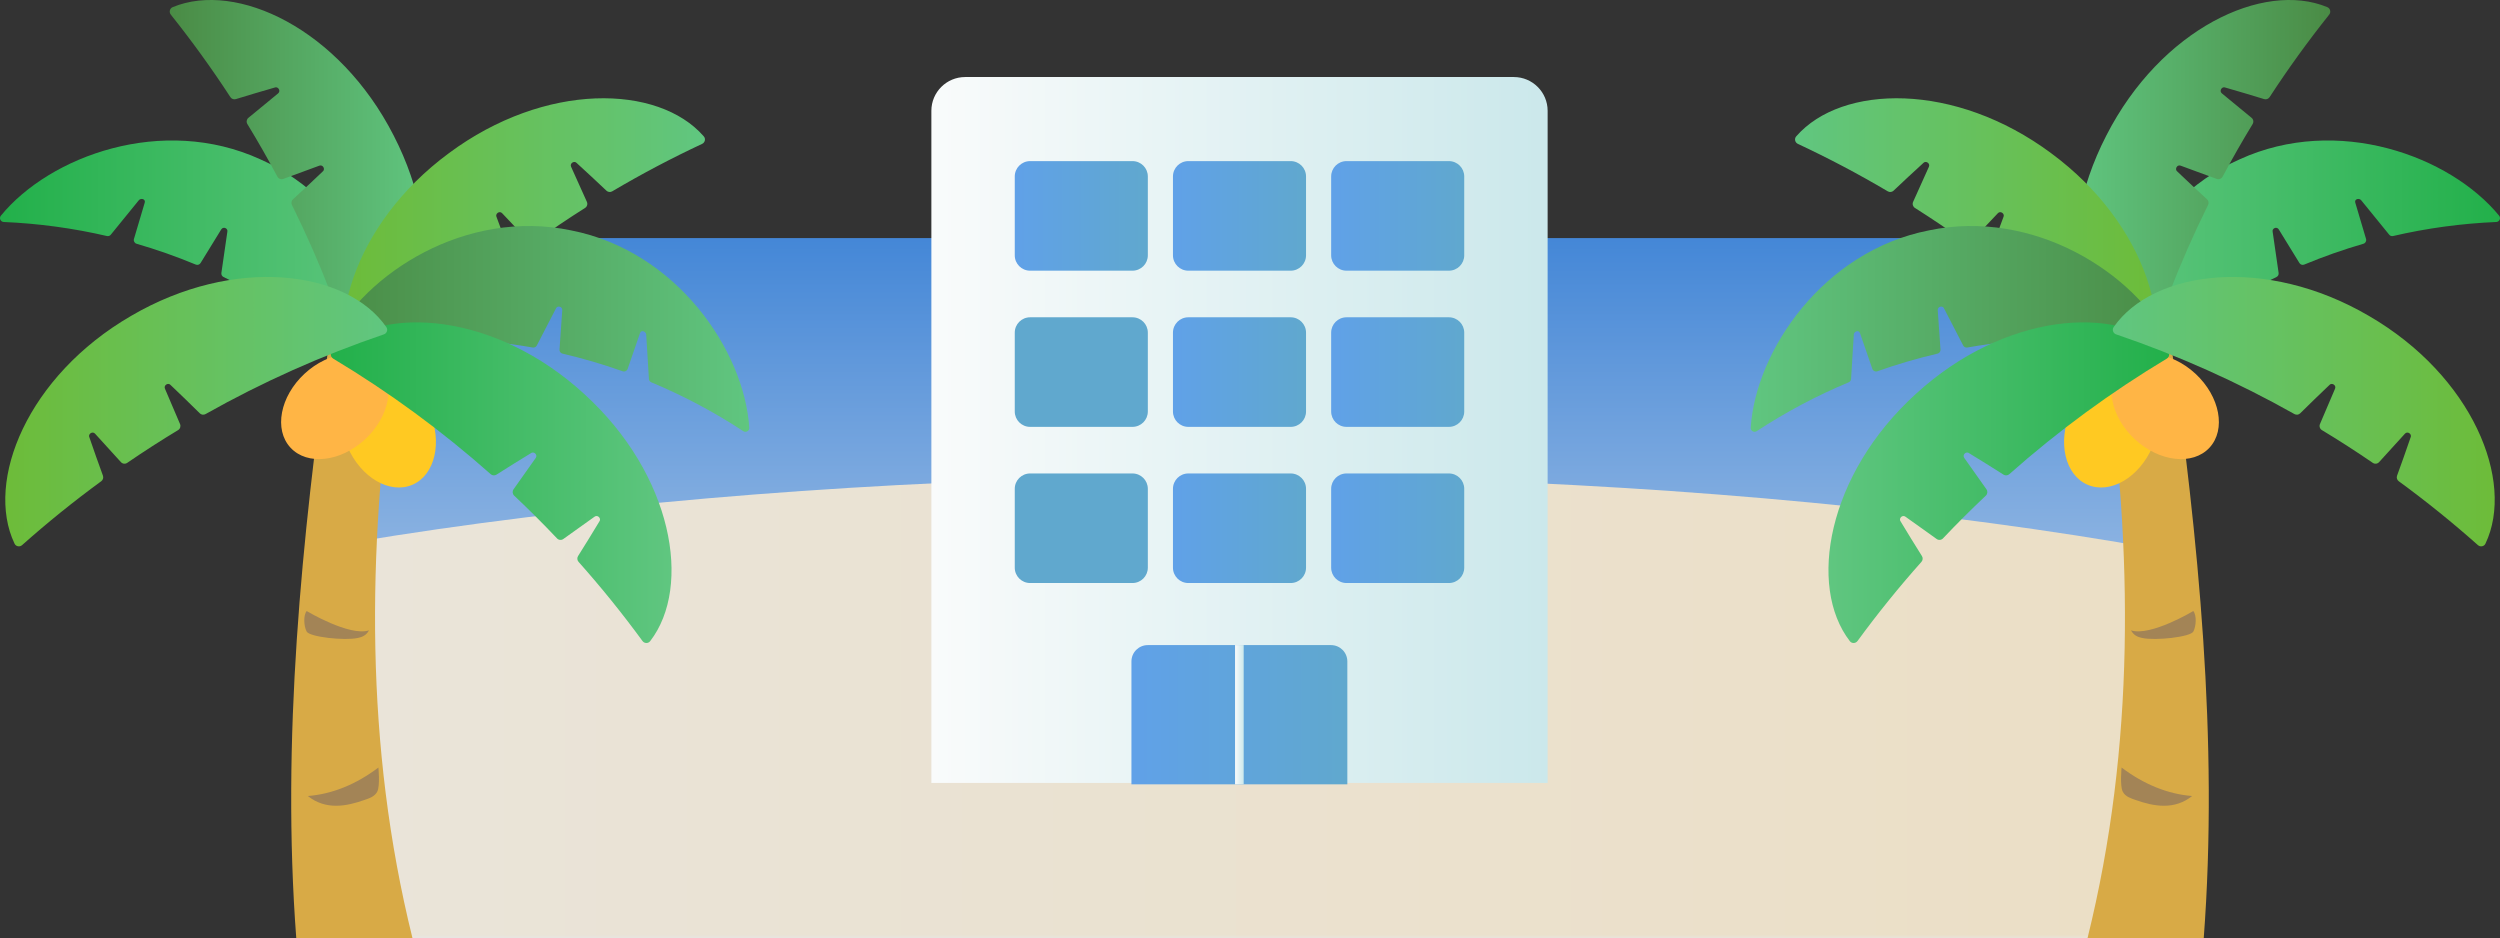
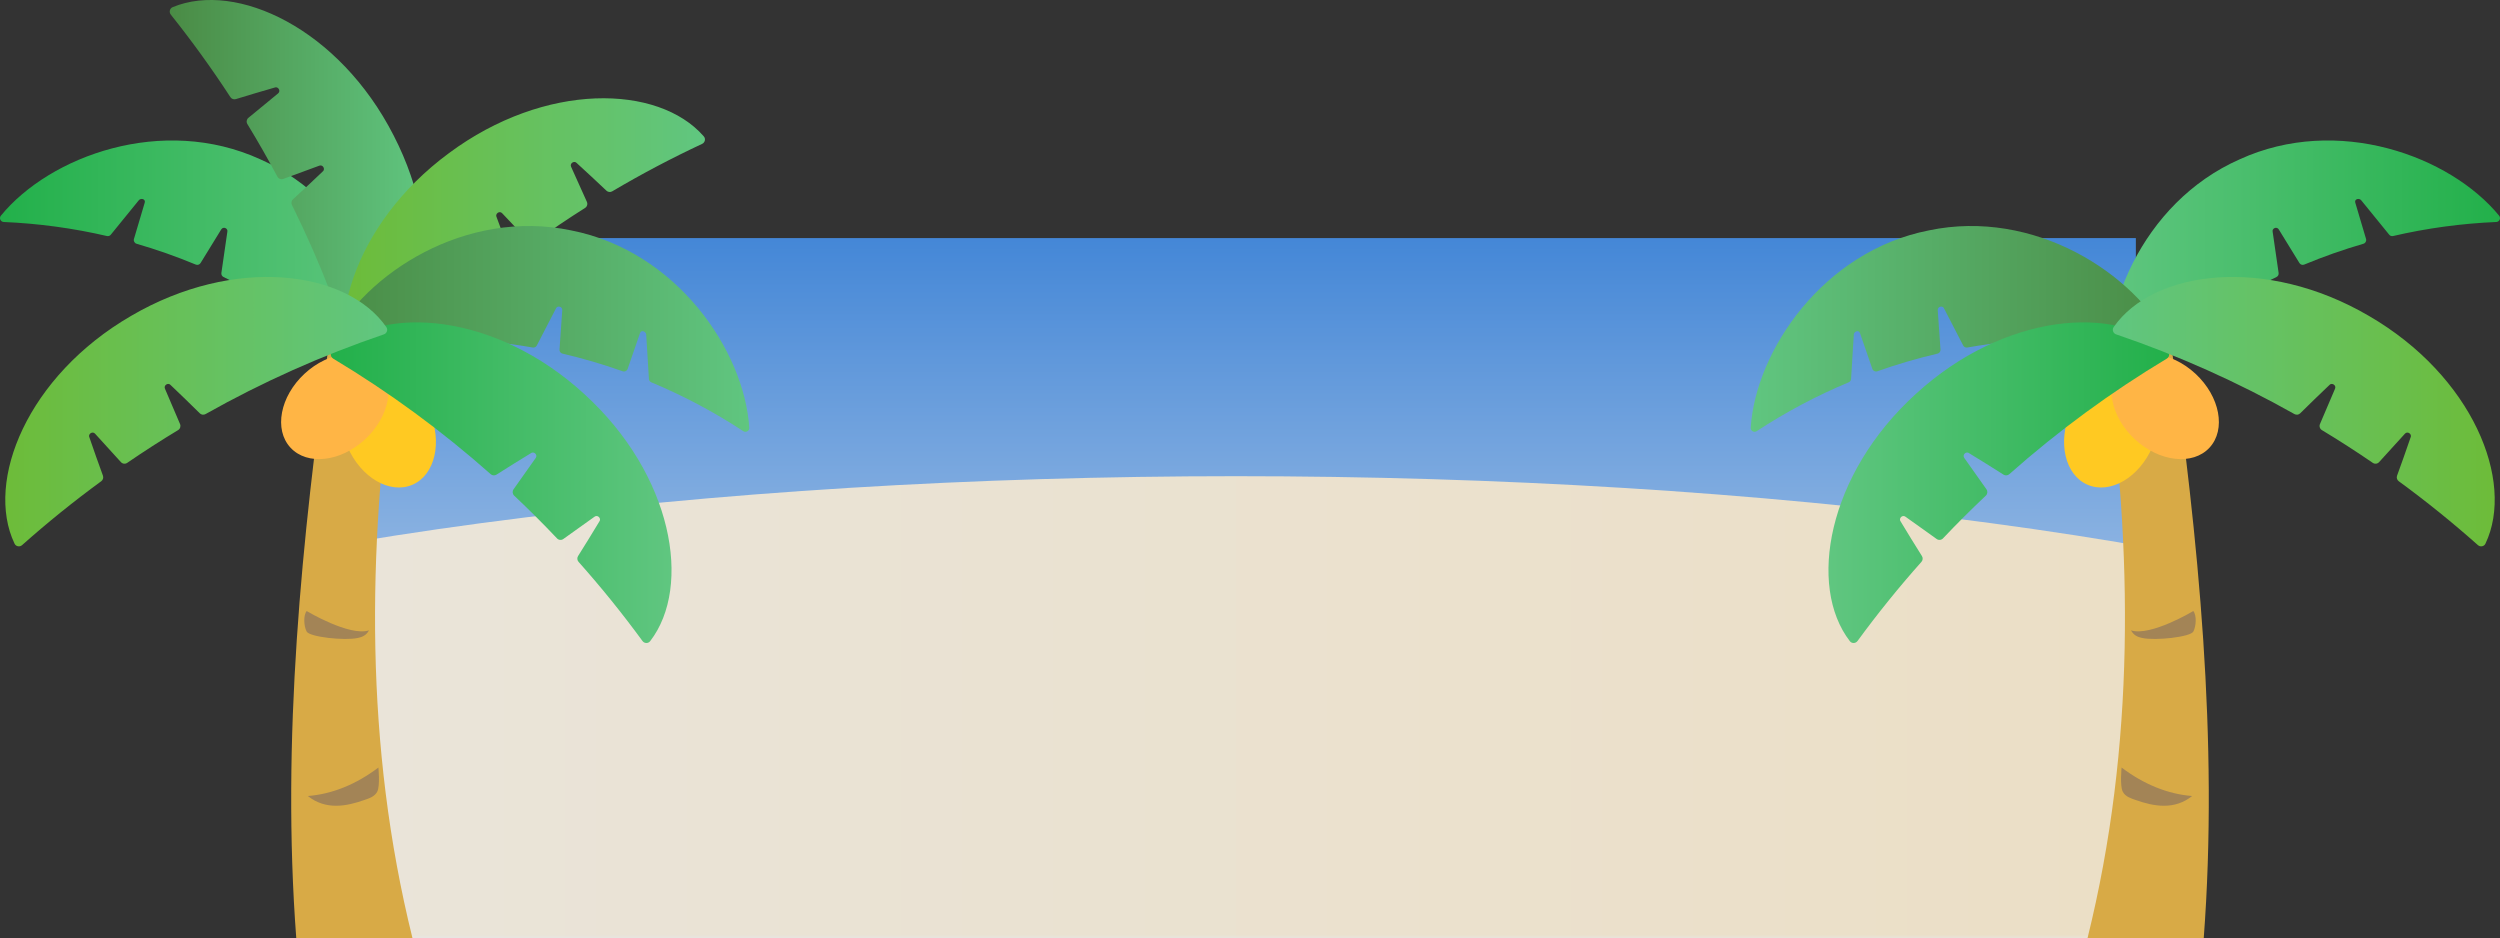
<svg xmlns="http://www.w3.org/2000/svg" width="357" height="134" viewBox="0 0 357 134" fill="none">
  <rect x="0" y="0" width="357" height="134" fill="#333333" stroke="none" />
  <rect x="49" y="34" width="256" height="100" fill="url(#paint0_linear_2008_65)" />
  <mask id="mask0_2008_65" style="mask-type:alpha" maskUnits="userSpaceOnUse" x="49" y="41" width="256" height="93">
    <rect x="49" y="41" width="256" height="93" fill="#E9E6E0" />
  </mask>
  <g mask="url(#mask0_2008_65)">
    <ellipse cx="176.5" cy="118" rx="215.5" ry="50" fill="url(#paint1_linear_2008_65)" />
  </g>
  <g clip-path="url(#clip0_2008_65)">
    <path d="M137.832 11H216.17C218.837 11 221.002 13.161 221.002 15.824V111.8H133V15.824C133 13.161 135.165 11 137.832 11Z" fill="url(#paint2_linear_2008_65)" />
    <path d="M161.715 23.006H147.103C145.891 23.006 144.908 23.987 144.908 25.197V36.464C144.908 37.674 145.891 38.654 147.103 38.654H161.715C162.927 38.654 163.91 37.674 163.91 36.464V25.197C163.91 23.987 162.927 23.006 161.715 23.006Z" fill="url(#paint3_linear_2008_65)" />
    <path d="M184.306 23.006H169.694C168.482 23.006 167.499 23.987 167.499 25.197V36.464C167.499 37.674 168.482 38.654 169.694 38.654H184.306C185.518 38.654 186.501 37.674 186.501 36.464V25.197C186.501 23.987 185.518 23.006 184.306 23.006Z" fill="url(#paint4_linear_2008_65)" />
    <path d="M206.897 23.006H192.285C191.072 23.006 190.09 23.987 190.09 25.197V36.464C190.09 37.674 191.072 38.654 192.285 38.654H206.897C208.109 38.654 209.092 37.674 209.092 36.464V25.197C209.092 23.987 208.109 23.006 206.897 23.006Z" fill="url(#paint5_linear_2008_65)" />
    <path d="M161.715 45.309H147.103C145.891 45.309 144.908 46.29 144.908 47.5V58.766C144.908 59.976 145.891 60.957 147.103 60.957H161.715C162.927 60.957 163.91 59.976 163.91 58.766V47.5C163.91 46.29 162.927 45.309 161.715 45.309Z" fill="url(#paint6_linear_2008_65)" />
-     <path d="M184.306 45.309H169.694C168.482 45.309 167.499 46.29 167.499 47.5V58.766C167.499 59.976 168.482 60.957 169.694 60.957H184.306C185.518 60.957 186.501 59.976 186.501 58.766V47.5C186.501 46.29 185.518 45.309 184.306 45.309Z" fill="url(#paint7_linear_2008_65)" />
    <path d="M206.897 45.309H192.285C191.072 45.309 190.09 46.29 190.09 47.5V58.766C190.09 59.976 191.072 60.957 192.285 60.957H206.897C208.109 60.957 209.092 59.976 209.092 58.766V47.5C209.092 46.29 208.109 45.309 206.897 45.309Z" fill="url(#paint8_linear_2008_65)" />
    <path d="M161.715 67.609H147.103C145.891 67.609 144.908 68.59 144.908 69.8V81.067C144.908 82.277 145.891 83.257 147.103 83.257H161.715C162.927 83.257 163.91 82.277 163.91 81.067V69.8C163.91 68.59 162.927 67.609 161.715 67.609Z" fill="url(#paint9_linear_2008_65)" />
    <path d="M184.306 67.609H169.694C168.482 67.609 167.499 68.59 167.499 69.8V81.067C167.499 82.277 168.482 83.257 169.694 83.257H184.306C185.518 83.257 186.501 82.277 186.501 81.067V69.8C186.501 68.59 185.518 67.609 184.306 67.609Z" fill="url(#paint10_linear_2008_65)" />
    <path d="M206.897 67.609H192.285C191.072 67.609 190.09 68.59 190.09 69.8V81.067C190.09 82.277 191.072 83.257 192.285 83.257H206.897C208.109 83.257 209.092 82.277 209.092 81.067V69.8C209.092 68.59 208.109 67.609 206.897 67.609Z" fill="url(#paint11_linear_2008_65)" />
    <path d="M163.903 92.12H190.067C191.355 92.12 192.4 93.164 192.4 94.449V112H161.569V94.449C161.569 93.164 162.615 92.12 163.903 92.12Z" fill="url(#paint12_linear_2008_65)" />
    <path d="M177.601 92.12H176.365V112H177.601V92.12Z" fill="url(#paint13_linear_2008_65)" />
  </g>
  <g clip-path="url(#clip1_2008_65)">
    <path d="M298.09 134H314.691C316.833 105.634 313.919 76.95 309.993 48.851C306.65 49.722 304.066 50.593 300.723 51.464C304.527 78.7 304.934 106.365 298.09 134Z" fill="#D8AA46" />
    <path d="M304.306 90.016C304.727 90.783 305.329 90.975 305.894 91.1C307.796 91.521 312.795 90.963 313.21 90.189C313.625 89.415 313.694 87.829 313.204 87.257C313.204 87.257 307.1 90.918 304.306 90.016Z" fill="#A38456" />
    <path d="M302.964 109.604C306.155 112.017 309.584 113.4 313.041 113.67C310.515 115.687 307.606 115.186 304.897 114.214C304.361 114.022 303.465 113.771 303.113 113.016C302.706 112.143 302.964 109.604 302.964 109.604Z" fill="#A38456" />
    <path d="M302.124 56.118C308.8 49.221 316.586 43.639 325.08 39.557C325.298 39.453 325.423 39.219 325.387 38.98C325.103 37.029 324.82 35.082 324.541 33.14C324.381 32.61 325.117 32.285 325.406 32.758C326.39 34.358 327.375 35.961 328.36 37.563C328.503 37.794 328.79 37.886 329.041 37.783C331.798 36.636 334.62 35.644 337.495 34.809C337.79 34.723 337.959 34.417 337.871 34.121C337.357 32.387 336.842 30.654 336.329 28.923C336.174 28.404 336.953 28.198 337.246 28.68C338.555 30.286 339.867 31.898 341.179 33.515C341.311 33.678 341.525 33.752 341.731 33.704C346.538 32.59 351.468 31.913 356.464 31.701C356.919 31.681 357.164 31.154 356.876 30.802C349.89 22.268 333.786 16.367 319.821 22.754C305.771 28.957 299.462 44.928 301.178 55.829C301.249 56.279 301.806 56.446 302.123 56.12L302.124 56.118Z" fill="url(#paint14_linear_2008_65)" />
-     <path d="M305.283 55.33C307.821 46.33 311.182 37.607 315.31 29.27C315.447 28.995 315.386 28.661 315.16 28.455C313.743 27.157 312.338 25.846 310.943 24.516C310.489 24.201 310.872 23.465 311.39 23.654C313.112 24.279 314.829 24.912 316.544 25.551C316.865 25.671 317.226 25.532 317.389 25.227C318.746 22.685 320.174 20.18 321.675 17.717C321.855 17.422 321.791 17.04 321.525 16.823C320.105 15.667 318.69 14.504 317.28 13.332C316.854 12.982 317.295 12.278 317.796 12.509C319.646 13.04 321.488 13.588 323.322 14.153C323.614 14.243 323.932 14.127 324.101 13.868C326.742 9.814 329.58 5.884 332.608 2.09C332.898 1.727 332.761 1.182 332.331 1.017C323.216 -2.763 308.567 4.114 300.784 19.353C292.938 34.565 295.881 50.501 304.252 55.727C304.636 55.981 305.157 55.775 305.284 55.329L305.283 55.33Z" fill="url(#paint15_linear_2008_65)" />
-     <path d="M304.798 56.117C298.538 49.177 291.663 42.853 284.272 37.218C284.027 37.032 283.934 36.705 284.046 36.42C284.742 34.629 285.421 32.828 286.082 31.017C286.347 30.534 285.681 30.043 285.3 30.443C284.034 31.768 282.774 33.098 281.52 34.434C281.285 34.683 280.9 34.72 280.62 34.52C278.279 32.844 275.888 31.234 273.453 29.694C273.161 29.509 273.049 29.138 273.192 28.826C273.952 27.157 274.705 25.486 275.45 23.811C275.676 23.308 274.969 22.873 274.624 23.302C273.201 24.599 271.792 25.909 270.399 27.231C270.176 27.442 269.84 27.479 269.575 27.322C265.413 24.863 261.13 22.6 256.736 20.546C256.315 20.349 256.195 19.801 256.509 19.462C263.004 12.024 279.177 11.676 292.903 21.877C306.671 32.023 311.09 47.614 305.902 56.017C305.67 56.415 305.112 56.463 304.8 56.117H304.798Z" fill="url(#paint16_linear_2008_65)" />
    <path d="M309.22 49.676C299.783 47.969 290.208 47.982 280.93 49.626C280.692 49.667 280.456 49.55 280.345 49.336C279.44 47.585 278.537 45.838 277.635 44.097C277.457 43.574 276.67 43.74 276.709 44.293C276.841 46.169 276.971 48.045 277.103 49.922C277.122 50.193 276.942 50.437 276.678 50.498C273.77 51.177 270.898 52.019 268.078 53.019C267.789 53.122 267.472 52.97 267.372 52.68C266.781 50.971 266.191 49.262 265.601 47.556C265.424 47.043 264.672 47.331 264.715 47.893C264.585 49.963 264.458 52.039 264.334 54.118C264.321 54.329 264.191 54.512 263.996 54.593C259.44 56.494 255.042 58.824 250.858 61.57C250.477 61.819 249.972 61.534 250.001 61.08C250.711 50.067 260.362 35.868 275.426 32.903C290.449 29.737 304.872 39.031 309.821 48.89C310.025 49.298 309.67 49.758 309.222 49.678L309.22 49.676Z" fill="url(#paint17_linear_2008_65)" />
-     <path d="M307.372 63.805C309.258 59.418 308.168 54.733 304.938 53.339C301.707 51.946 297.56 54.372 295.674 58.758C293.789 63.145 294.878 67.83 298.108 69.224C301.339 70.618 305.486 68.191 307.372 63.805Z" fill="#FFC922" />
+     <path d="M307.372 63.805C309.258 59.418 308.168 54.733 304.938 53.339C301.707 51.946 297.56 54.372 295.674 58.758C293.789 63.145 294.878 67.83 298.108 69.224C301.339 70.618 305.486 68.191 307.372 63.805" fill="#FFC922" />
    <path d="M315.52 63.924C317.91 61.339 317.011 56.613 313.513 53.368C310.015 50.123 305.242 49.588 302.852 52.173C300.463 54.758 301.361 59.484 304.859 62.729C308.358 65.974 313.13 66.509 315.52 63.924Z" fill="#FFB545" />
    <path d="M309.423 51.21C301.413 56.015 293.885 61.542 286.928 67.712C286.698 67.916 286.361 67.944 286.103 67.779C284.484 66.748 282.852 65.731 281.207 64.729C280.786 64.374 280.175 64.935 280.493 65.386C281.543 66.888 282.602 68.384 283.667 69.875C283.866 70.156 283.826 70.54 283.576 70.777C281.479 72.753 279.44 74.788 277.458 76.882C277.22 77.133 276.836 77.172 276.558 76.97C275.072 75.899 273.582 74.834 272.086 73.777C271.637 73.457 271.073 74.066 271.427 74.491C272.421 76.141 273.43 77.78 274.453 79.405C274.616 79.663 274.587 80.002 274.383 80.233C271.166 83.845 268.119 87.616 265.254 91.534C264.98 91.909 264.42 91.92 264.148 91.546C258.125 83.719 260.926 67.758 273.581 56.252C286.191 44.693 302.314 43.378 309.537 50.108C309.882 50.415 309.819 50.972 309.421 51.21H309.423Z" fill="url(#paint18_linear_2008_65)" />
    <path d="M302.187 47.749C311.029 50.755 319.551 54.568 327.647 59.13C327.914 59.281 328.251 59.238 328.467 59.022C329.833 57.673 331.214 56.334 332.611 55.007C332.949 54.57 333.663 54.99 333.448 55.498C332.737 57.188 332.018 58.875 331.29 60.557C331.155 60.872 331.273 61.24 331.568 61.419C334.032 62.907 336.455 64.466 338.833 66.096C339.119 66.291 339.501 66.246 339.732 65.991C340.958 64.63 342.191 63.275 343.431 61.925C343.803 61.517 344.482 61.994 344.226 62.483C343.6 64.307 342.96 66.122 342.3 67.927C342.196 68.215 342.296 68.54 342.543 68.721C346.447 71.573 350.219 74.616 353.844 77.841C354.192 78.151 354.742 78.043 354.928 77.621C359.168 68.698 353.072 53.688 338.281 45.111C323.524 36.474 307.484 38.592 301.84 46.696C301.567 47.069 301.745 47.6 302.184 47.749H302.187Z" fill="url(#paint19_linear_2008_65)" />
  </g>
  <g clip-path="url(#clip2_2008_65)">
    <path d="M58.91 134H42.309C40.167 105.634 43.081 76.95 47.007 48.851C50.35 49.722 52.934 50.593 56.277 51.464C52.473 78.7 52.066 106.365 58.91 134Z" fill="#D8AA46" />
    <path d="M52.694 90.016C52.273 90.783 51.671 90.975 51.106 91.1C49.204 91.521 44.205 90.963 43.79 90.189C43.375 89.415 43.306 87.829 43.796 87.257C43.796 87.257 49.9 90.918 52.694 90.016Z" fill="#A38456" />
    <path d="M54.035 109.604C50.845 112.017 47.416 113.4 43.959 113.67C46.484 115.687 49.394 115.186 52.103 114.214C52.639 114.022 53.535 113.771 53.886 113.016C54.294 112.143 54.035 109.604 54.035 109.604Z" fill="#A38456" />
    <path d="M54.876 56.118C48.2 49.221 40.414 43.639 31.92 39.557C31.702 39.453 31.578 39.219 31.613 38.98C31.897 37.029 32.18 35.082 32.459 33.14C32.619 32.61 31.883 32.285 31.594 32.758C30.61 34.358 29.625 35.961 28.64 37.563C28.497 37.794 28.21 37.886 27.959 37.783C25.202 36.636 22.38 35.644 19.505 34.809C19.21 34.723 19.041 34.417 19.129 34.121C19.643 32.387 20.158 30.654 20.671 28.923C20.826 28.404 20.047 28.198 19.754 28.68C18.445 30.286 17.133 31.898 15.821 33.515C15.689 33.678 15.475 33.752 15.269 33.704C10.462 32.59 5.532 31.913 0.536 31.701C0.081 31.681 -0.164 31.154 0.124 30.802C7.11 22.268 23.214 16.367 37.179 22.754C51.228 28.957 57.538 44.928 55.822 55.829C55.751 56.279 55.194 56.446 54.877 56.12L54.876 56.118Z" fill="url(#paint20_linear_2008_65)" />
    <path d="M51.717 55.33C49.179 46.33 45.818 37.607 41.69 29.27C41.553 28.995 41.614 28.661 41.84 28.455C43.257 27.157 44.662 25.846 46.057 24.516C46.511 24.201 46.128 23.465 45.61 23.654C43.888 24.279 42.17 24.912 40.456 25.551C40.135 25.671 39.774 25.532 39.611 25.227C38.255 22.685 36.826 20.18 35.325 17.717C35.145 17.422 35.209 17.04 35.475 16.823C36.895 15.667 38.31 14.504 39.72 13.332C40.146 12.982 39.705 12.278 39.204 12.509C37.354 13.04 35.512 13.588 33.678 14.153C33.386 14.243 33.068 14.127 32.899 13.868C30.258 9.814 27.42 5.884 24.392 2.09C24.102 1.727 24.239 1.182 24.669 1.017C33.784 -2.763 48.433 4.114 56.216 19.353C64.061 34.565 61.12 50.501 52.748 55.727C52.364 55.981 51.843 55.775 51.716 55.329L51.717 55.33Z" fill="url(#paint21_linear_2008_65)" />
    <path d="M52.202 56.117C58.462 49.177 65.337 42.853 72.728 37.218C72.972 37.032 73.066 36.705 72.954 36.42C72.258 34.629 71.579 32.828 70.918 31.017C70.653 30.534 71.32 30.043 71.701 30.443C72.966 31.768 74.226 33.098 75.48 34.434C75.715 34.683 76.1 34.72 76.38 34.52C78.722 32.844 81.112 31.234 83.547 29.694C83.839 29.509 83.951 29.138 83.808 28.826C83.048 27.157 82.295 25.486 81.55 23.811C81.324 23.308 82.031 22.873 82.376 23.302C83.799 24.599 85.208 25.909 86.601 27.231C86.824 27.442 87.16 27.479 87.425 27.322C91.587 24.863 95.87 22.6 100.264 20.546C100.685 20.349 100.805 19.801 100.491 19.462C93.996 12.024 77.823 11.676 64.097 21.877C50.329 32.023 45.91 47.614 51.098 56.017C51.33 56.415 51.888 56.463 52.2 56.117H52.202Z" fill="url(#paint22_linear_2008_65)" />
    <path d="M47.78 49.676C57.217 47.969 66.792 47.982 76.07 49.626C76.308 49.667 76.544 49.55 76.655 49.336C77.56 47.585 78.463 45.838 79.365 44.097C79.543 43.574 80.33 43.74 80.291 44.293C80.159 46.169 80.029 48.045 79.897 49.922C79.878 50.193 80.058 50.437 80.322 50.498C83.23 51.177 86.102 52.019 88.922 53.019C89.211 53.122 89.528 52.97 89.628 52.68C90.219 50.971 90.809 49.262 91.399 47.556C91.576 47.043 92.329 47.331 92.285 47.893C92.415 49.963 92.542 52.039 92.666 54.118C92.679 54.329 92.809 54.512 93.004 54.593C97.56 56.494 101.958 58.824 106.142 61.57C106.523 61.819 107.028 61.534 106.999 61.08C106.289 50.067 96.638 35.868 81.574 32.903C66.551 29.737 52.128 39.031 47.179 48.89C46.975 49.298 47.33 49.758 47.778 49.678L47.78 49.676Z" fill="url(#paint23_linear_2008_65)" />
    <path d="M49.628 63.805C47.742 59.418 48.832 54.733 52.062 53.339C55.292 51.946 59.44 54.372 61.326 58.758C63.212 63.145 62.122 67.83 58.892 69.224C55.661 70.618 51.514 68.191 49.628 63.805Z" fill="#FFC922" />
    <path d="M41.48 63.924C39.09 61.339 39.989 56.613 43.487 53.368C46.985 50.123 51.758 49.588 54.148 52.173C56.538 54.758 55.639 59.484 52.141 62.729C48.642 65.974 43.87 66.509 41.48 63.924Z" fill="#FFB545" />
    <path d="M47.577 51.21C55.587 56.015 63.115 61.542 70.072 67.712C70.302 67.916 70.639 67.944 70.897 67.779C72.516 66.748 74.148 65.731 75.793 64.729C76.214 64.374 76.825 64.935 76.507 65.386C75.457 66.888 74.398 68.384 73.333 69.875C73.134 70.156 73.174 70.54 73.424 70.777C75.521 72.753 77.56 74.788 79.542 76.882C79.78 77.133 80.164 77.172 80.442 76.97C81.927 75.899 83.418 74.834 84.914 73.777C85.363 73.457 85.927 74.066 85.573 74.491C84.579 76.141 83.57 77.78 82.547 79.405C82.384 79.663 82.413 80.002 82.617 80.233C85.834 83.845 88.881 87.616 91.746 91.534C92.02 91.909 92.58 91.92 92.852 91.546C98.875 83.719 96.074 67.758 83.419 56.252C70.809 44.693 54.685 43.378 47.463 50.108C47.118 50.415 47.181 50.972 47.578 51.21H47.577Z" fill="url(#paint24_linear_2008_65)" />
    <path d="M54.813 47.749C45.971 50.755 37.449 54.568 29.353 59.13C29.086 59.281 28.749 59.238 28.532 59.022C27.167 57.673 25.786 56.334 24.389 55.007C24.051 54.57 23.337 54.99 23.552 55.498C24.263 57.188 24.982 58.875 25.71 60.557C25.846 60.872 25.727 61.24 25.432 61.419C22.968 62.907 20.545 64.466 18.167 66.096C17.881 66.291 17.499 66.246 17.268 65.991C16.042 64.63 14.809 63.275 13.569 61.925C13.197 61.517 12.518 61.994 12.774 62.483C13.4 64.307 14.04 66.122 14.7 67.927C14.804 68.215 14.704 68.54 14.457 68.721C10.553 71.573 6.781 74.616 3.156 77.841C2.808 78.151 2.258 78.043 2.072 77.621C-2.168 68.698 3.928 53.688 18.718 45.111C33.476 36.474 49.516 38.592 55.16 46.696C55.434 47.069 55.255 47.6 54.816 47.749H54.813Z" fill="url(#paint25_linear_2008_65)" />
  </g>
  <defs>
    <linearGradient id="paint0_linear_2008_65" x1="177" y1="34" x2="177" y2="134" gradientUnits="userSpaceOnUse">
      <stop stop-color="#4487D7" />
      <stop offset="1" stop-color="#E3E8EE" />
    </linearGradient>
    <linearGradient id="paint1_linear_2008_65" x1="-39" y1="118" x2="392" y2="118" gradientUnits="userSpaceOnUse">
      <stop stop-color="#E9E6E0" />
      <stop offset="1" stop-color="#ECDDBF" />
    </linearGradient>
    <linearGradient id="paint2_linear_2008_65" x1="133" y1="61.399" x2="221" y2="61.399" gradientUnits="userSpaceOnUse">
      <stop stop-color="#F9FBFB" />
      <stop offset="1" stop-color="#CBE8EB" />
    </linearGradient>
    <linearGradient id="paint3_linear_2008_65" x1="144.908" y1="30.83" x2="163.91" y2="30.83" gradientUnits="userSpaceOnUse">
      <stop stop-color="#60A1E8" />
      <stop offset="1" stop-color="#60A8CE" />
    </linearGradient>
    <linearGradient id="paint4_linear_2008_65" x1="167.499" y1="11" x2="186.501" y2="11" gradientUnits="userSpaceOnUse">
      <stop stop-color="#60A1E8" />
      <stop offset="1" stop-color="#60A8CE" />
    </linearGradient>
    <linearGradient id="paint5_linear_2008_65" x1="190.09" y1="11" x2="209.092" y2="11" gradientUnits="userSpaceOnUse">
      <stop stop-color="#60A1E8" />
      <stop offset="1" stop-color="#60A8CE" />
    </linearGradient>
    <linearGradient id="paint6_linear_2008_65" x1="133" y1="53.133" x2="133.247" y2="53.133" gradientUnits="userSpaceOnUse">
      <stop stop-color="#60A1E8" />
      <stop offset="1" stop-color="#60A8CE" />
    </linearGradient>
    <linearGradient id="paint7_linear_2008_65" x1="167.499" y1="53.133" x2="186.501" y2="53.133" gradientUnits="userSpaceOnUse">
      <stop stop-color="#60A1E8" />
      <stop offset="1" stop-color="#60A8CE" />
    </linearGradient>
    <linearGradient id="paint8_linear_2008_65" x1="190.09" y1="53.133" x2="209.092" y2="53.133" gradientUnits="userSpaceOnUse">
      <stop stop-color="#60A1E8" />
      <stop offset="1" stop-color="#60A8CE" />
    </linearGradient>
    <linearGradient id="paint9_linear_2008_65" x1="133" y1="75.433" x2="133.247" y2="75.433" gradientUnits="userSpaceOnUse">
      <stop stop-color="#60A1E8" />
      <stop offset="1" stop-color="#60A8CE" />
    </linearGradient>
    <linearGradient id="paint10_linear_2008_65" x1="167.499" y1="75.433" x2="186.501" y2="75.433" gradientUnits="userSpaceOnUse">
      <stop stop-color="#60A1E8" />
      <stop offset="1" stop-color="#60A8CE" />
    </linearGradient>
    <linearGradient id="paint11_linear_2008_65" x1="190.09" y1="75.433" x2="209.092" y2="75.433" gradientUnits="userSpaceOnUse">
      <stop stop-color="#60A1E8" />
      <stop offset="1" stop-color="#60A8CE" />
    </linearGradient>
    <linearGradient id="paint12_linear_2008_65" x1="161.569" y1="102.061" x2="192.398" y2="102.061" gradientUnits="userSpaceOnUse">
      <stop stop-color="#60A1E8" />
      <stop offset="1" stop-color="#60A8CE" />
    </linearGradient>
    <linearGradient id="paint13_linear_2008_65" x1="176.365" y1="102.061" x2="177.601" y2="102.061" gradientUnits="userSpaceOnUse">
      <stop stop-color="#F9FBFB" />
      <stop offset="1" stop-color="#CBE8EB" />
    </linearGradient>
    <linearGradient id="paint14_linear_2008_65" x1="300.903" y1="38.175" x2="357" y2="38.175" gradientUnits="userSpaceOnUse">
      <stop stop-color="#60C680" />
      <stop offset="1" stop-color="#22B04A" />
    </linearGradient>
    <linearGradient id="paint15_linear_2008_65" x1="296.203" y1="27.919" x2="332.76" y2="27.919" gradientUnits="userSpaceOnUse">
      <stop stop-color="#60C680" />
      <stop offset="1" stop-color="#4A8B45" />
    </linearGradient>
    <linearGradient id="paint16_linear_2008_65" x1="256.332" y1="35.191" x2="308.006" y2="35.191" gradientUnits="userSpaceOnUse">
      <stop stop-color="#60C680" />
      <stop offset="1" stop-color="#6DBC39" />
    </linearGradient>
    <linearGradient id="paint17_linear_2008_65" x1="250" y1="46.966" x2="309.878" y2="46.966" gradientUnits="userSpaceOnUse">
      <stop stop-color="#60C680" />
      <stop offset="1" stop-color="#4A8B45" />
    </linearGradient>
    <linearGradient id="paint18_linear_2008_65" x1="261.106" y1="68.927" x2="309.763" y2="68.927" gradientUnits="userSpaceOnUse">
      <stop stop-color="#60C680" />
      <stop offset="1" stop-color="#22B04A" />
    </linearGradient>
    <linearGradient id="paint19_linear_2008_65" x1="301.712" y1="58.784" x2="356.249" y2="58.784" gradientUnits="userSpaceOnUse">
      <stop stop-color="#60C680" />
      <stop offset="1" stop-color="#6DBC39" />
    </linearGradient>
    <linearGradient id="paint20_linear_2008_65" x1="56.097" y1="38.175" x2="-3.82676e-05" y2="38.175" gradientUnits="userSpaceOnUse">
      <stop stop-color="#60C680" />
      <stop offset="1" stop-color="#22B04A" />
    </linearGradient>
    <linearGradient id="paint21_linear_2008_65" x1="60.797" y1="27.919" x2="24.24" y2="27.919" gradientUnits="userSpaceOnUse">
      <stop stop-color="#60C680" />
      <stop offset="1" stop-color="#4A8B45" />
    </linearGradient>
    <linearGradient id="paint22_linear_2008_65" x1="100.668" y1="35.191" x2="48.994" y2="35.191" gradientUnits="userSpaceOnUse">
      <stop stop-color="#60C680" />
      <stop offset="1" stop-color="#6DBC39" />
    </linearGradient>
    <linearGradient id="paint23_linear_2008_65" x1="107" y1="46.966" x2="47.122" y2="46.966" gradientUnits="userSpaceOnUse">
      <stop stop-color="#60C680" />
      <stop offset="1" stop-color="#4A8B45" />
    </linearGradient>
    <linearGradient id="paint24_linear_2008_65" x1="95.894" y1="68.927" x2="47.237" y2="68.927" gradientUnits="userSpaceOnUse">
      <stop stop-color="#60C680" />
      <stop offset="1" stop-color="#22B04A" />
    </linearGradient>
    <linearGradient id="paint25_linear_2008_65" x1="55.288" y1="58.784" x2="0.751" y2="58.784" gradientUnits="userSpaceOnUse">
      <stop stop-color="#60C680" />
      <stop offset="1" stop-color="#6DBC39" />
    </linearGradient>
    <clipPath id="clip0_2008_65">
-       <rect width="88" height="101" fill="white" transform="translate(133 11)" />
-     </clipPath>
+       </clipPath>
    <clipPath id="clip1_2008_65">
      <rect width="107" height="134" fill="white" transform="translate(250)" />
    </clipPath>
    <clipPath id="clip2_2008_65">
      <rect width="107" height="134" fill="white" transform="matrix(-1 0 0 1 107 0)" />
    </clipPath>
  </defs>
</svg>